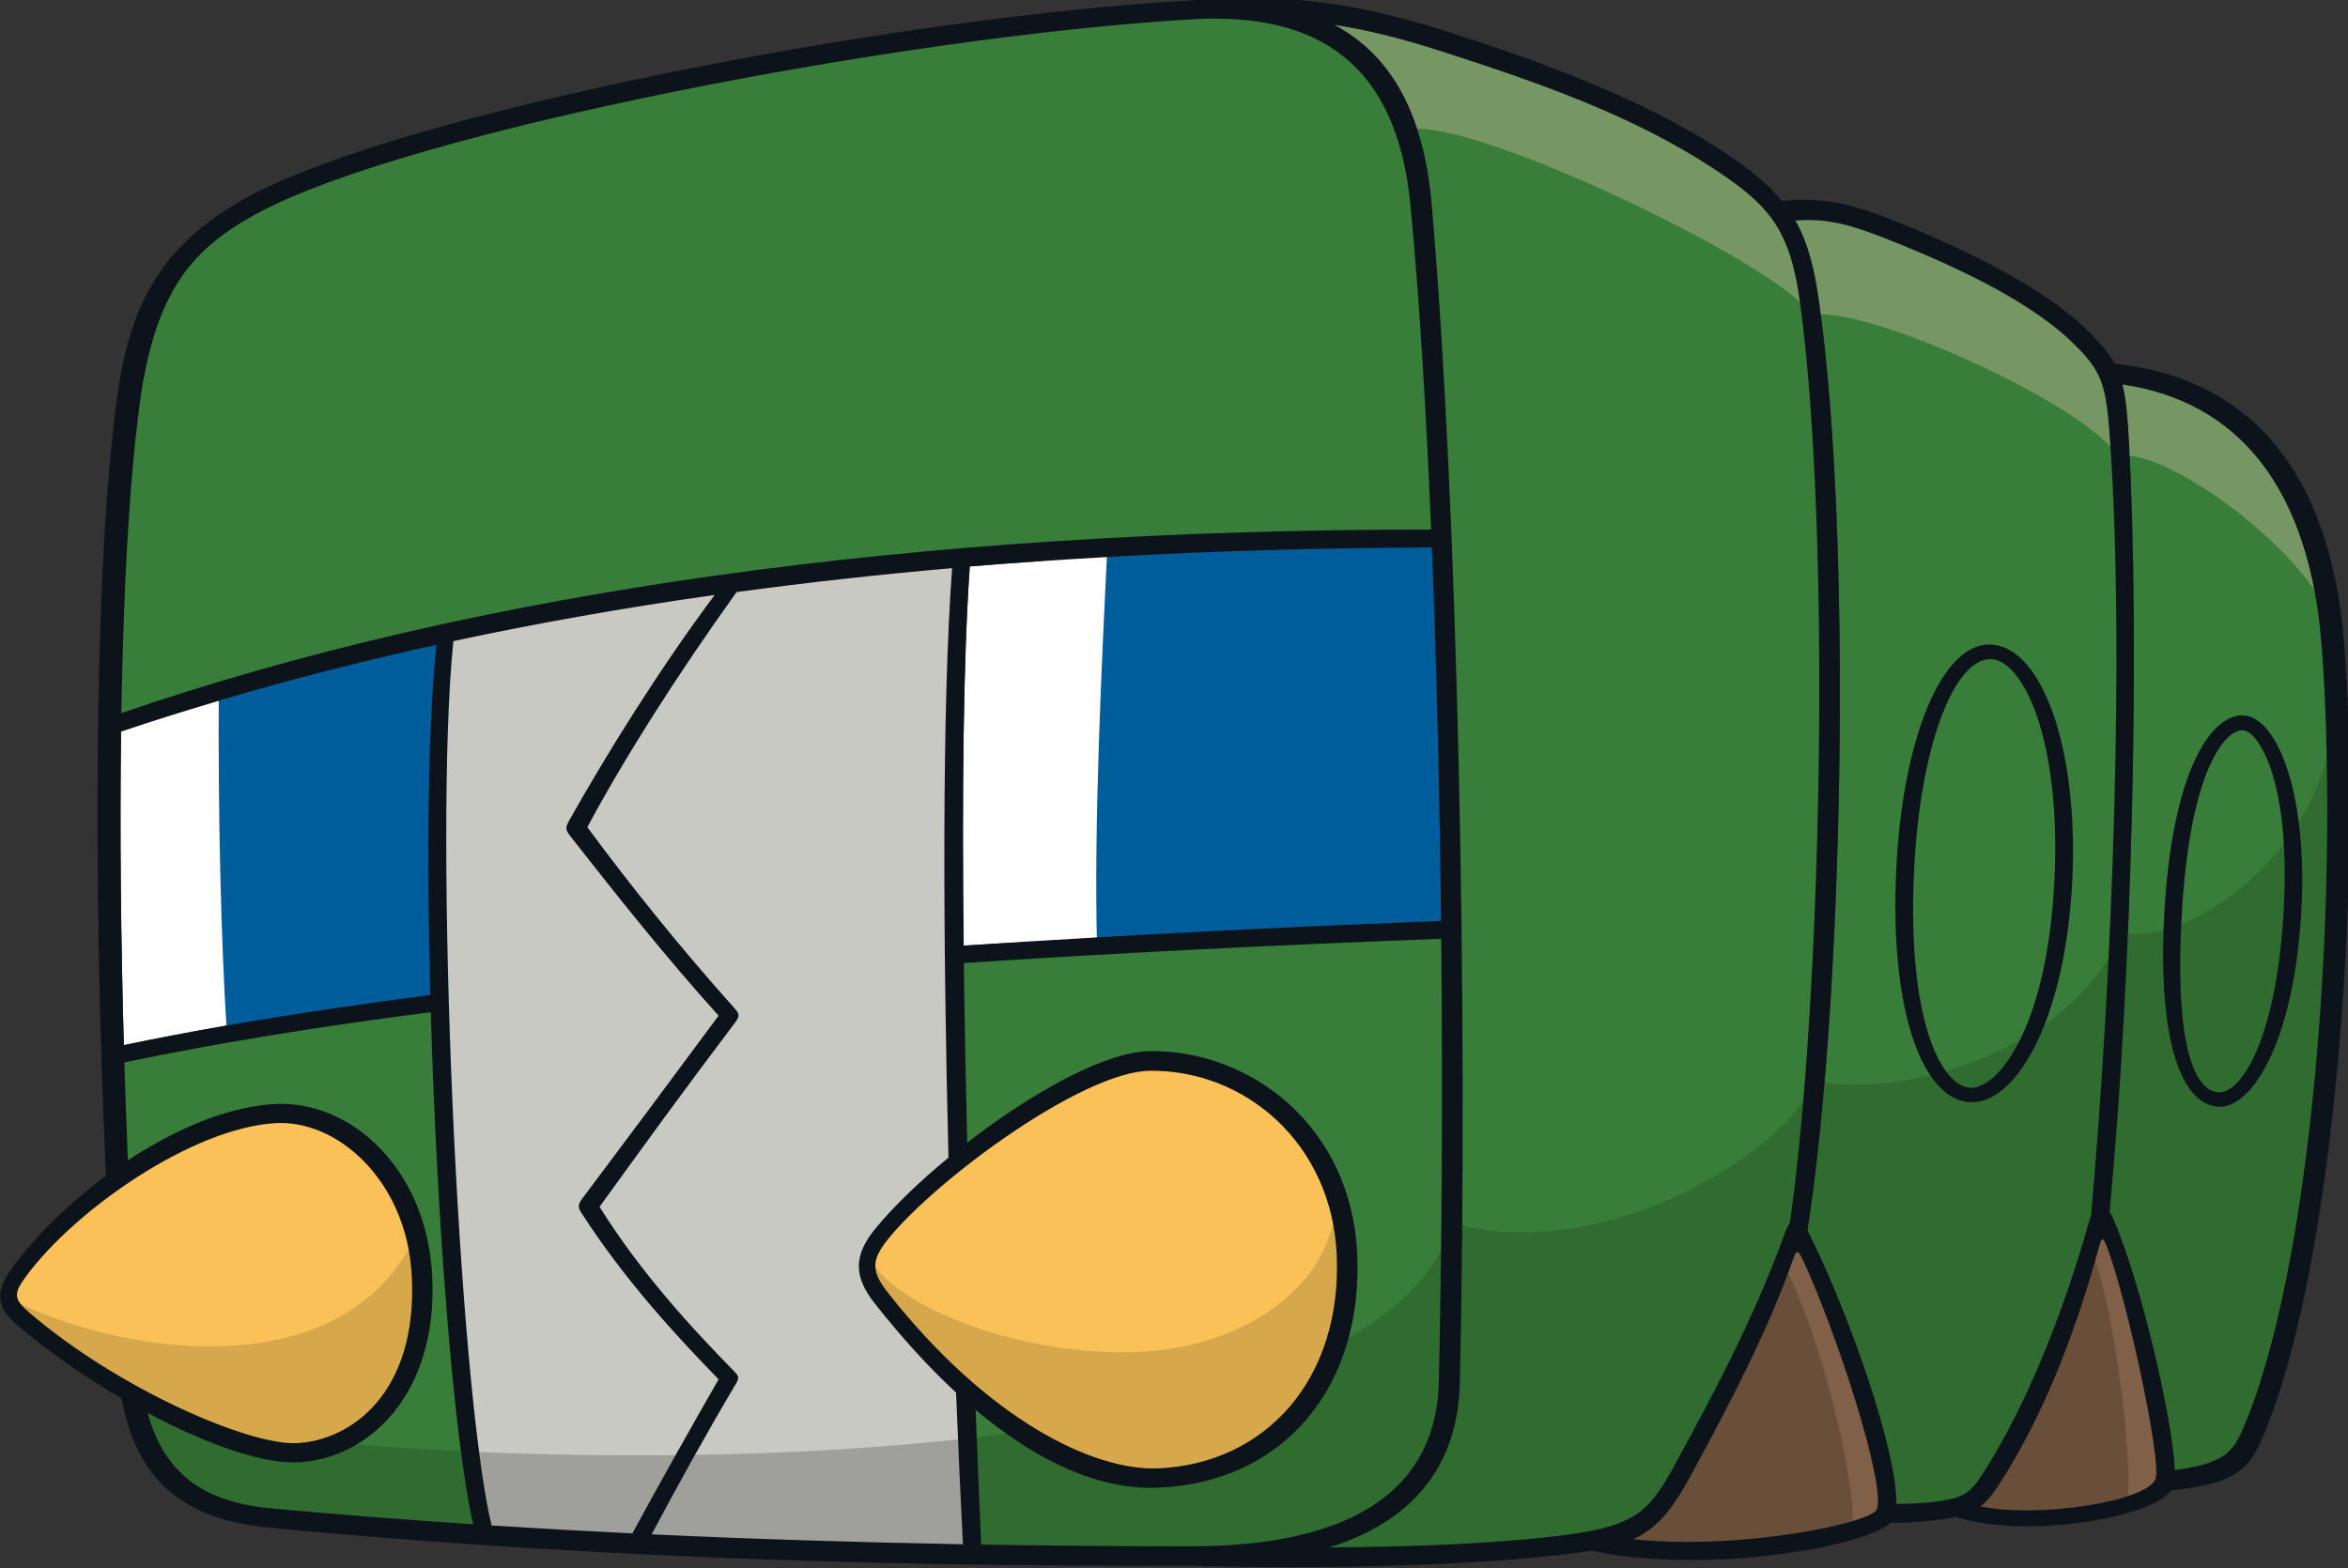
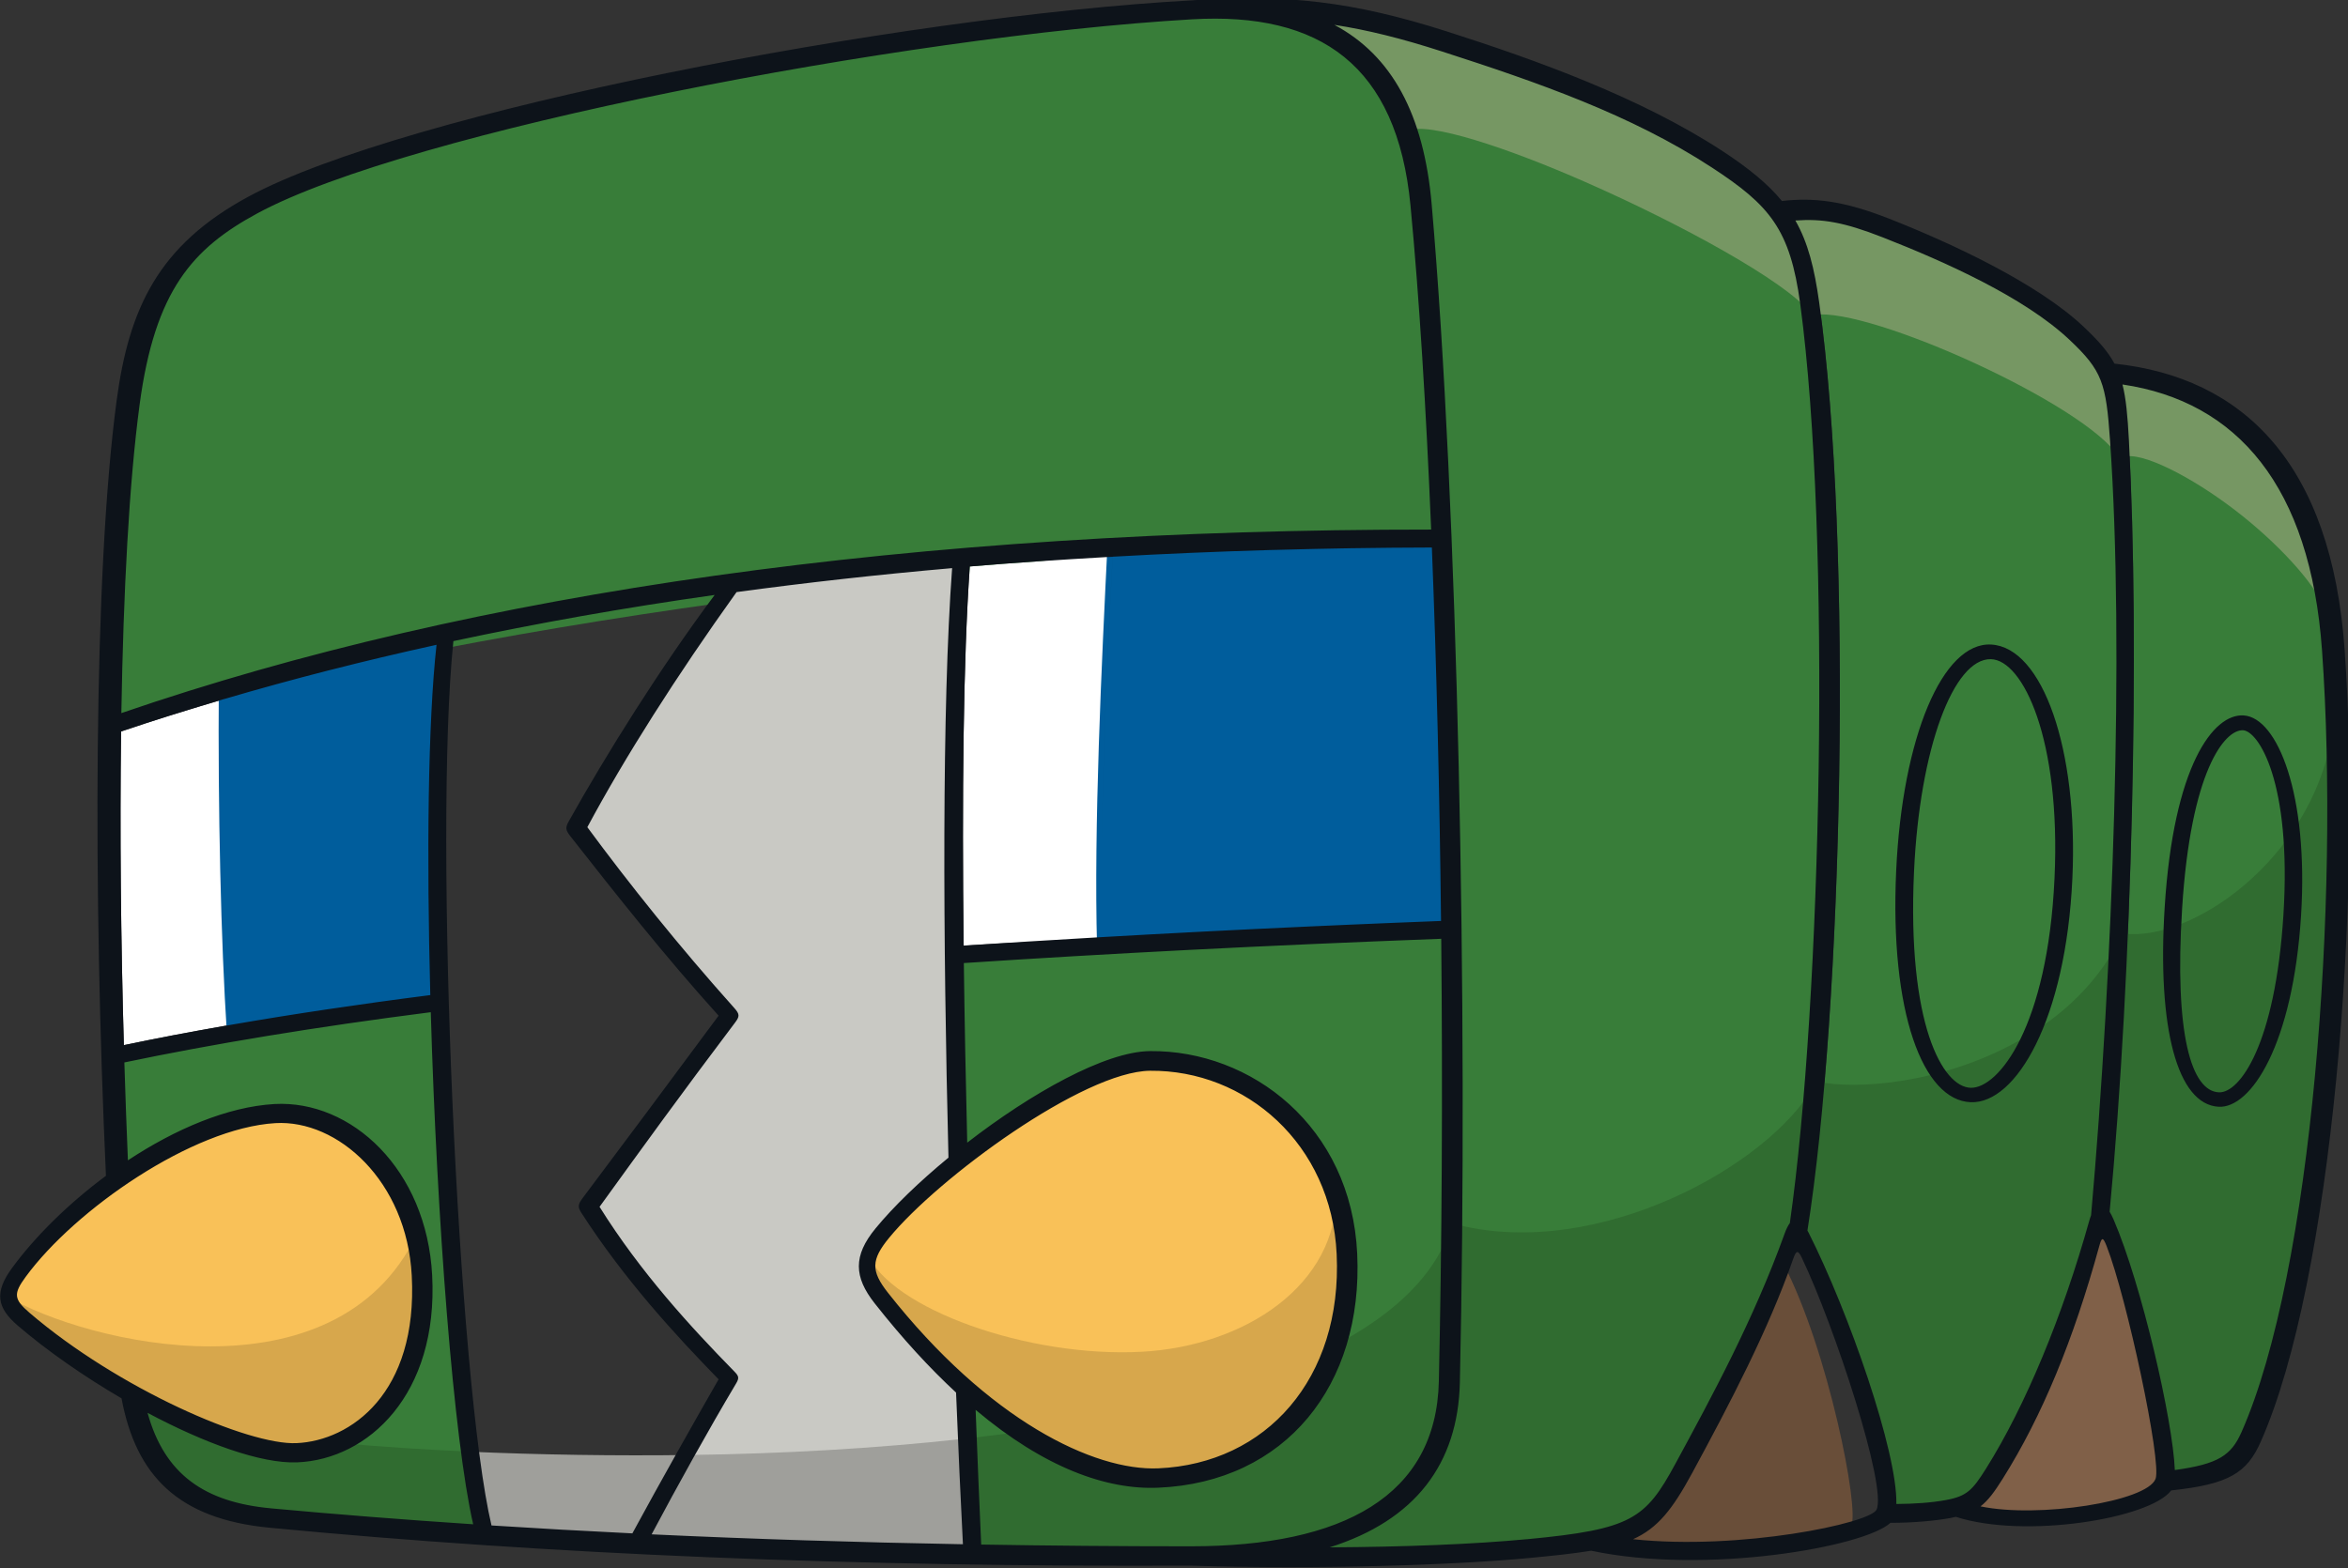
<svg xmlns="http://www.w3.org/2000/svg" version="1.1" viewBox="0 0 164.06 109.59" xml:space="preserve">
  <rect x="0" y="0" width="164.06" height="109.59" fill="#333333" stroke="none" />
  <defs>
    <clipPath id="clipPath3350">
      <path d="M 0,841.89 H 595.28 V 0 H 0 Z" />
    </clipPath>
    <clipPath id="clipPath22911">
      <path d="M 0,841.89 H 595.28 V 0 H 0 Z" />
    </clipPath>
    <clipPath id="clipPath22896">
      <path d="M 0,841.89 H 595.28 V 0 H 0 Z" />
    </clipPath>
    <clipPath id="clipPath22881">
      <path d="M 0,841.89 H 595.28 V 0 H 0 Z" />
    </clipPath>
    <clipPath id="clipPath22866">
-       <path d="M 0,841.89 H 595.28 V 0 H 0 Z" />
-     </clipPath>
+       </clipPath>
    <clipPath id="clipPath22836">
      <path d="M 0,841.89 H 595.28 V 0 H 0 Z" />
    </clipPath>
    <clipPath id="clipPath22806">
      <path d="M 0,841.89 H 595.28 V 0 H 0 Z" />
    </clipPath>
    <clipPath id="clipPath22791">
-       <path d="M 0,841.89 H 595.28 V 0 H 0 Z" />
-     </clipPath>
+       </clipPath>
    <clipPath id="clipPath22776">
      <path d="M 0,841.89 H 595.28 V 0 H 0 Z" />
    </clipPath>
    <clipPath id="clipPath22761">
      <path d="M 0,841.89 H 595.28 V 0 H 0 Z" />
    </clipPath>
    <clipPath id="clipPath22746">
      <path d="M 0,841.89 H 595.28 V 0 H 0 Z" />
    </clipPath>
    <clipPath id="clipPath22731">
      <path d="M 0,841.89 H 595.28 V 0 H 0 Z" />
    </clipPath>
    <clipPath id="clipPath22716">
      <path d="M 0,841.89 H 595.28 V 0 H 0 Z" />
    </clipPath>
    <clipPath id="clipPath22701">
      <path d="M 0,841.89 H 595.28 V 0 H 0 Z" />
    </clipPath>
    <clipPath id="clipPath22686">
      <path d="M 0,841.89 H 595.28 V 0 H 0 Z" />
    </clipPath>
    <clipPath id="clipPath22671">
      <path d="M 0,841.89 H 595.28 V 0 H 0 Z" />
    </clipPath>
    <clipPath id="clipPath22656">
      <path d="M 0,841.89 H 595.28 V 0 H 0 Z" />
    </clipPath>
    <clipPath id="clipPath22641">
      <path d="M 0,841.89 H 595.28 V 0 H 0 Z" />
    </clipPath>
    <clipPath id="clipPath22626">
      <path d="M 0,841.89 H 595.28 V 0 H 0 Z" />
    </clipPath>
    <clipPath id="clipPath22611">
-       <path d="M 0,841.89 H 595.28 V 0 H 0 Z" />
-     </clipPath>
+       </clipPath>
    <clipPath id="clipPath22596">
      <path d="M 0,841.89 H 595.28 V 0 H 0 Z" />
    </clipPath>
    <clipPath id="clipPath22581">
      <path d="M 0,841.89 H 595.28 V 0 H 0 Z" />
    </clipPath>
    <clipPath id="clipPath22566">
      <path d="M 0,841.89 H 595.28 V 0 H 0 Z" />
    </clipPath>
    <clipPath id="clipPath22551">
      <path d="M 0,841.89 H 595.28 V 0 H 0 Z" />
    </clipPath>
    <clipPath id="clipPath22536">
      <path d="M 0,841.89 H 595.28 V 0 H 0 Z" />
    </clipPath>
  </defs>
  <path transform="matrix(.353 0 0 -.353 -21.55 195.31)" d="m279.93 442.99c-0.059-3e-3 -0.117-7e-3 -0.176-0.011 0.059 4e-3 0.117 8e-3 0.176 0.011" clip-path="url(#clipPath22536)" fill="#fff" />
  <path transform="matrix(.353 0 0 -.353 -21.55 195.31)" d="m296.74 245.03c30.128 0 50.499 11.005 51.006 33.723 0.602 26.826 0.771 60.257 0.471 90.775-35.186-1.324-69.722-3.357-98.075-5.227 0.148-11.73 0.803-27.933 1.093-39.769 12.576 9.733 28.533 18.673 37.459 18.758 19.979 0.189 37.719-13.193 38.891-38.46 1.203-25.982-12.079-45.006-37.25-46.091-10.265-0.458-24.057 6.91-37.65 18.362 0.372-9.802 1.381-23.444 1.737-31.306 13.581-0.225 28.245-0.555 42.318-0.555" clip-path="url(#clipPath22686)" fill="#387d39" />
  <g fill="#fff">
    <path transform="matrix(.353 0 0 -.353 -21.55 195.31)" d="m251.79 366.07c8.354 0.552 16.971 1.082 25.827 1.595-8.856-0.513-17.473-1.043-25.827-1.595" clip-path="url(#clipPath22551)" />
    <path transform="matrix(.353 0 0 -.353 -21.55 195.31)" d="m337.22 370.59c-0.785-0.031-1.553-0.065-2.334-0.098 0.781 0.033 1.549 0.067 2.334 0.098" clip-path="url(#clipPath22566)" />
    <path transform="matrix(.353 0 0 -.353 -21.55 195.31)" d="m328.39 370.22c-2.365-0.102-4.698-0.206-7.026-0.311 2.327 0.105 4.662 0.209 7.026 0.311" clip-path="url(#clipPath22581)" />
    <path transform="matrix(.353 0 0 -.353 -21.55 195.31)" d="m253.01 441.14c4.425 0.371 8.899 0.705 13.407 1.014-4.509-0.308-8.982-0.643-13.407-1.014" clip-path="url(#clipPath22596)" />
    <path transform="matrix(.353 0 0 -.353 -21.55 195.31)" d="m344.47 444.89c-5.459-0.012-10.871-0.062-16.238-0.146 5.367 0.084 10.779 0.134 16.238 0.146" clip-path="url(#clipPath22611)" />
    <path transform="matrix(.353 0 0 -.353 -21.55 195.31)" d="m278.97 367.74c12.996 0.746 26.564 1.447 40.827 2.096-14.264-0.649-27.831-1.35-40.827-2.096" clip-path="url(#clipPath22626)" />
    <path transform="matrix(.353 0 0 -.353 -21.55 195.31)" d="m312.34 444.39c0.537 0.016 1.087 0.021 1.625 0.037-0.538-0.016-1.088-0.021-1.625-0.037" clip-path="url(#clipPath22641)" />
  </g>
  <g fill="#387d39">
    <path transform="matrix(.353 0 0 -.353 -21.55 195.31)" d="m83.769 343.99c0.199-6.527 1.277-15.532 1.545-21.909 9.378 6.193 20.759 10.399 30.075 10.937 15.212 0.821 28.42-11.235 29.518-32.245 1.236-23.571-11.187-34.764-25.252-35.332-7.138-0.288-20 3.995-31.294 10.012 3.385-12.221 13.002-21.277 26.123-22.488 12.931-1.194 28.814-2.031 42.544-2.941-3.885 16.893-7.191 63.74-9.868 104.76-22.923-2.927-45.8-6.941-63.18-10.58" clip-path="url(#clipPath22656)" />
    <path transform="matrix(.353 0 0 -.353 -21.55 195.31)" d="m342.14 514.27c-2.653 27.83-19.202 38.567-44.481 37.099-57.336-3.333-156.91-22.51-186.86-38.73-12.752-6.908-21.4-17.225-24.43-39.859-2.078-15.527-2.584-39.178-2.985-63.202 72.763 20.495 161.4 32.173 263.68 37.181-0.996 23.884-3.192 49.487-4.93 67.722" clip-path="url(#clipPath22671)" />
    <path transform="matrix(.353 0 0 -.353 -21.55 195.31)" d="m419.29 492.88c-1.993 14.842-7.936 19.773-19.418 27.273-15.973 10.434-34.509 16.868-53.476 22.982-7.95 2.564-14.648 4.233-21.215 5.243 11.371-6.062 15.607-18.151 17.153-35.952 5.179-59.631 6.599-158.89 4.947-232.62-0.362-16.139-10.725-26.473-27.048-33.723 15.146 0.097 32.505-0.011 43.093 0.989 20.738 1.958 24.901 5.258 30.849 16.238 7.132 13.167 15.622 27.932 21.828 45.155 0.321 0.891 0.872 1.15 1.227 1.618 6.287 43.926 8.249 136.51 2.061 182.59" clip-path="url(#clipPath22701)" />
  </g>
  <path d="m101.02 85.37c9.582 2.972 21.69-3.259 25.449-9.016l-0.714 7.546-0.432 2.422-1.124 3.2-4.238 8.822-4.411 7.351-2.249 1.384-4.67 0.865-15.827 0.865-2.162-0.346-0.086-0.692 3.287-0.778 3.2-1.557 1.816-2.162 1.643-2.162 0.346-2.941 0.432-5.622v-3.978z" fill="#306c30" />
  <path transform="matrix(.353 0 0 -.353 -21.55 195.31)" d="m469.35 379.35c-1.293-27.926-9.463-42.947-18.433-42.602-9.467 0.363-14.37 16.086-13.071 44.185 1.217 26.331 7.681 43.809 17.336 43.272 10.178-0.566 15.558-19.278 14.378-44.855m10.934 86.975c-0.796 11.445-3.306 13.556-9.825 19.699-8.955 8.438-24.732 15.48-36.949 20.273-7.761 3.044-11.964 3.72-17.307 3.343 2.518-4.41 3.771-9.464 4.723-16.269 6.7-47.921 4.633-139.85-2.335-183.73 0.069-0.128 0.136-0.223 0.206-0.36 7.946-15.716 17.628-43.452 17.395-53.77 3.593 0.033 6.824 0.237 9.84 0.786 4.123 0.75 5.248 1.988 7.898 6.199 7.84 12.471 15.228 30.39 20.451 49.108 0.112 0.404 0.234 0.737 0.357 1.069 4.312 48.678 8.249 112.67 5.397 153.65" clip-path="url(#clipPath22716)" fill="#387d39" />
  <path transform="matrix(.353 0 0 -.353 -21.55 195.31)" d="m454.71 424.25c-7.396 0.172-15.354-19.159-16.478-43.489-1.399-30.25 7.346-44.616 12.912-44.745 5.468-0.127 16.48 13.905 17.847 43.405 1.274 27.56-7.951 44.893-14.281 45.039" clip-path="url(#clipPath22731)" fill="#387d39" />
  <path d="m126.53 75.474c2.312 0.722 8.114 0.459 13.412-2.148 2.996-1.474 5.831-3.623 7.783-6.95l0.148 3.655-0.428 6.36-0.734 8.684-1.896 5.932-3.975 9.173-2.507 4.342-1.345 0.734-5.076 0.306-0.489-2.813-1.59-6.421-1.712-4.954-2.507-5.382 0.673-5.565z" fill="#306c30" />
  <path transform="matrix(.353 0 0 -.353 -21.55 195.31)" d="m500.51 335.33c4.061-0.129 13.008 10.88 14.627 36.618 1.658 26.446-7.334 38.351-10.341 38.445-3.619 0.114-11.58-9.737-13.293-36.977-1.561-24.863 3.492-37.91 9.007-38.085" clip-path="url(#clipPath22746)" fill="#387d39" />
-   <path transform="matrix(.353 0 0 -.353 -21.55 195.31)" d="m490.99 373.66c1.757 28.009 7.935 36.687 13.95 36.294 6.733-0.422 11.806-14.083 10.309-37.918-1.604-25.556-8.644-36.979-15.063-36.613-8.162 0.465-10.701 14.286-9.195 38.237m-12.371-60.294c0.257-0.429 0.518-0.924 0.781-1.535 5.573-12.957 11.731-39.766 12.125-49.606 8.678 1.176 11.184 2.966 13.187 7.496 14.052 31.725 21.144 105.27 17.634 154.76-2.308 32.559-18.506 49.35-41.187 52.685 0.709-2.796 1.019-6.222 1.277-11.063 2.148-40.438 0.713-104.73-3.817-152.73" clip-path="url(#clipPath22761)" fill="#387d39" />
+   <path transform="matrix(.353 0 0 -.353 -21.55 195.31)" d="m490.99 373.66m-12.371-60.294c0.257-0.429 0.518-0.924 0.781-1.535 5.573-12.957 11.731-39.766 12.125-49.606 8.678 1.176 11.184 2.966 13.187 7.496 14.052 31.725 21.144 105.27 17.634 154.76-2.308 32.559-18.506 49.35-41.187 52.685 0.709-2.796 1.019-6.222 1.277-11.063 2.148-40.438 0.713-104.73-3.817-152.73" clip-path="url(#clipPath22761)" fill="#387d39" />
  <path d="m147.94 65.176c4.441 0.989 12.918-4.366 14.854-13.038l0.065 16.108-0.519 8.735-2.551 15.049-1.643 6.616-1.47 2.897-1.297 1.211-2.768 0.476h-1.297l-0.432-3.07-0.692-5.059-2.249-7.913-1.384-2.032 1.038-8.951z" fill="#306c30" />
  <path transform="matrix(.353 0 0 -.353 -21.55 195.31)" d="m178.26 313.54c-0.738 1.145-1.382 1.028-0.422 2.306 9.341 12.43 16.626 22.457 26.929 36.347-10.648 11.785-20.267 24.449-29.14 35.762-0.944 1.204-0.801 1.46-0.096 2.72 7.463 13.334 18.243 31.546 29.09 46.085-17.936-2.532-38.946-5.808-55.508-9.349-3.937-37.977 2.614-148.24 9.23-176.15 9.126-0.586 18.426-1.107 27.881-1.569 5.821 10.725 13.577 21.253 18.754 30.29-8.717 8.948-18.053 20.458-26.507 33.559" clip-path="url(#clipPath22791)" fill="#c9c9c4" />
  <path transform="matrix(.353 0 0 -.353 -21.55 195.31)" d="m95.332 348.31c7e-3 1e-3 0.015 3e-3 0.022 4e-3 3.355 0.642 6.811 1.273 10.359 1.894l4.008 0.23s-2.278 44.136-2.032 65.109l-1.139-0.332c-3.22-0.957-8.908-2.666-12.072-3.664-3.186-1.006-6.343-2.032-9.461-3.087-0.267-19.802-0.052-41.133 0.545-62.105 3.16 0.659 6.419 1.309 9.77 1.951" clip-path="url(#clipPath22806)" fill="#fff" />
  <path d="m15.289 47.831c-0.068 8.709 0.148 18.02 0.565 24.401l14.846-2.202-0.183-10.335 0.489-15.717z" fill="#005d9c" />
  <path transform="matrix(.353 0 0 -.353 -21.55 195.31)" d="m277.62 367.66 6.908 0.08c-0.072 20.385-0.119 47.079 1.444 75.25 6.184 0 4.517 1.421 0 1.505-4.475-0.257-15.139-2.047-19.554-2.349-4.507-0.308-8.982-0.642-13.406-1.013-1.306-18.441-1.551-45.745-1.223-75.068 8.354 0.552 23.883 1.162 32.739 1.675z" clip-path="url(#clipPath22836)" fill="#fff" />
  <path d="m77.406 37.63c-0.447 8.958-0.984 20.194-0.753 28.515l24.796-1.099-0.951-27.762z" fill="#005d9c" />
  <path transform="matrix(.353 0 0 -.353 -21.55 195.31)" d="m414.3 304.46c-4.957-14.179-10.838-29.03-18.321-42.84-3.885-7.175-10.177-11.727-15.059-13.929 21.197-2.241 52.394 3.148 53.666 5.844 2.126 4.501-10.583 40-17.098 53.657-0.766 1.605-2.799-1.018-3.399-2.732" clip-path="url(#clipPath22866)" fill="#806048" />
  <path transform="matrix(.353 0 0 -.353 -21.55 195.31)" d="m475.09 307.58c-5.078-18.469-11.07-33.586-18.886-46.014-1.622-2.58-4.329-5.759-5.871-6.948 11.41-2.394 37.371 0.311 39.07 4.81 1.274 3.375-6.316 39.024-10.315 49.245-0.751 1.918-3.295 0.696-3.787-1.093" clip-path="url(#clipPath22881)" fill="#806048" />
  <path transform="matrix(.353 0 0 -.353 -21.55 195.31)" d="m145.29 300.93c-0.982 18.73-17.385 32.833-29.749 32.096-16.41-0.977-40.487-17.539-50.233-30.827-2.469-3.366-3.263-6.965-0.097-9.678 17.542-15.037 45.063-27.521 54.548-27.066 10.656 0.479 26.75 12.169 25.53 35.475" clip-path="url(#clipPath22896)" fill="#f9c158" />
  <path transform="matrix(.353 0 0 -.353 -21.55 195.31)" d="m235.99 309.9c-3.557-4.337-3.419-10.331-0.02-14.648 19.93-25.317 41.655-35.753 54.374-35.2 21.332 0.923 38.543 20.292 37.401 44.921-1.015 21.904-21.013 39.245-39.884 39.065-13.19-0.127-41.857-22.191-51.659-34.137" clip-path="url(#clipPath22911)" fill="#f9c158" />
  <path transform="matrix(.353 0 0 -.353 -21.55 195.31)" d="m235.65 296.08c-4.125 5.24-4.491 7.939-0.057 13.342 3.573 4.356 9.105 8.857 14.871 13.612-1.084 43.297-0.891 91.896 1.146 119.46-14.623-1.28-31.583-2.865-45.407-4.743-11.944-16.68-22.942-34.368-30.38-48.232 8.375-11.354 17.564-23.842 28.453-36.011 1.111-1.241 0.861-1.677-0.073-2.915-11.027-14.618-17.436-23.583-26.594-36.24 8.108-12.989 18.099-24.058 26.657-32.792 0.93-0.95 0.601-1.937-0.068-3.061-5.539-9.304-11.248-19.563-16.492-29.418 19.86-0.929 44.644-2.212 65.831-2.594-0.457 8.818-0.71 20.667-1.148 31.716-5.212 4.824-11.437 11.084-16.951 18.088" clip-path="url(#clipPath22776)" fill="#c9c9c4" />
  <path d="m33.497 107.13-0.826-5.68c-12.259-0.542-21.949-1.945-24.021-4.066l0.779 1.299 0.518 1.557 0.605 1.988 1.645 1.557 1.988 1.039 2.336 1.123 2.248 0.174 5.104 0.346z" fill="#306c30" />
  <path d="m67.723 108.55-0.467-7.981c-6.151 0.678-12.593 1.032-18.885 1.121-5.461 0.077-10.767-0.014-15.701-0.232l0.826 5.68 12.947 0.893 20.93 0.52z" fill="#9f9f9b" />
  <path d="m101.15 86.408c-3.282 8.177-17.518 12.355-33.891 14.16l0.467 7.981h12.451l5.881 0.26 5.967-1.039 5.104-2.422 3.459-3.805 0.605-4.498z" fill="#306c30" />
  <path d="m60.605 87.643c1.675 3.826 11.225 7.267 19.185 6.835 7.14-0.387 13.704-4.632 13.587-11.253l0.558 5.947-0.795 4.954-2.324 5.015-4.22 2.691-4.954 1.407-3.975-0.245-3.486-1.284-3.364-2.018-2.997-2.446-3.547-3.302-3.364-3.975-0.421-0.715z" fill="#d7a74c" />
  <path d="m0.429 90.579c5.59 3.317 23.003 7.507 28.682-4.281l0.183 2.813v2.446l-0.367 2.507-0.856 2.568-1.407 1.712-1.529 1.345-1.59 1.162-1.712 0.673h-2.202l-3.731-1.04-2.813-1.284-3.975-1.774-3.914-2.691-3.669-2.385z" fill="#d7a74c" />
  <g fill="#769763">
    <path d="m98.307 9.151c1.463-0.699 7.157 1.238 12.436 3.558 6.808 2.992 13.972 6.942 15.704 9.097l-0.896-5.347-2.385-3.119-5.993-3.914-12.231-5.382-7.339-2.263-6.788-1.162 0.673 1.101 2.752 1.651 2.385 2.446z" />
    <path d="m126.47 22.071c3.204-0.981 18.214 5.667 21.3 9.49l-0.263-4.95-1.59-3.058-5.565-3.547-6.544-3.302-6.666-2.018-2.63 0.245 1.04 2.568 0.673 2.324z" />
    <path d="m148.38 31.937c1.282-0.399 4.767 1.411 7.738 3.68 3.055 2.334 5.588 5.156 6.176 6.694l-2.249-8.357-3.373-4.195-5.103-2.854-4.368-0.822 0.476 2.638z" />
  </g>
  <path d="m124.61 88.319c3.148 6.047 5.342 17.282 4.736 18.283l-4.22 1.284-6.238 0.245-5.259-0.122-1.468-0.673 2.874-1.162 2.263-2.813 2.385-4.526 2.263-4.648 1.835-3.669z" fill="#694e39" />
-   <path d="m146.12 87.194c2.003 5.772 2.908 15.931 2.51 17.679l-4.243 0.908-4.368 0.259-2.854-0.735 1.816-2.162 2.292-3.978 1.989-4.584 1.816-4.108z" fill="#694e39" />
  <path transform="matrix(.353 0 0 -.353 -21.55 195.31)" d="m504.72 269.72c-2.003-4.529-4.51-6.319-13.188-7.495-0.393 9.84-6.551 36.648-12.124 49.605-0.263 0.612-0.524 1.107-0.782 1.536 4.531 48.004 5.966 112.29 3.818 152.73-0.258 4.841-0.569 8.268-1.278 11.064 22.682-3.336 37.195-20.126 39.503-52.686 3.51-49.487-1.897-123.03-15.949-154.76m-17.005-9.24c-1.699-4.499-23.236-7.836-34.646-5.443 1.542 1.19 2.774 2.894 4.396 5.474 7.816 12.428 14.019 27.545 19.097 46.014 0.492 1.789 0.719 1.958 1.47 0.04 3.999-10.221 10.957-42.71 9.683-46.085m-41.466-4.188c-3.015-0.549-6.247-0.753-9.84-0.786 0.233 10.318-9.449 38.054-17.395 53.77-0.069 0.137-0.137 0.232-0.206 0.36 6.969 43.879 9.035 135.81 2.335 183.73-0.951 6.804-2.205 11.858-4.723 16.268 5.343 0.377 9.546-0.299 17.307-3.343 12.218-4.793 27.994-11.835 36.949-20.273 6.52-6.143 7.241-8.552 8.037-19.997 2.852-40.98 0.554-104.67-3.758-153.35-0.123-0.332-0.245-0.665-0.357-1.069-5.223-18.718-12.61-36.637-20.451-49.108-2.65-4.211-3.775-5.449-7.898-6.199m-13.763-1.918c-1.273-2.696-26.993-8.085-48.19-5.843 4.883 2.202 7.804 5.911 11.689 13.085 7.482 13.81 15.048 28.241 20.006 42.419 0.599 1.714 0.948 1.809 1.713 0.205 6.515-13.658 16.908-45.365 14.782-49.866m-69.167-5.837c-10.588-1-23.944-1.524-39.09-1.621 16.955 5.355 25.422 16.532 25.784 32.67 1.652 73.729-0.4 173.62-5.579 233.25-1.546 17.801-7.889 29.469-19.26 35.531 6.567-1.009 13.265-2.679 21.215-5.242 18.967-6.115 37.503-12.549 53.476-22.982 11.482-7.501 15.529-12.22 17.522-27.063 6.188-46.07 4.226-138.03-2.061-181.96-0.355-0.468-0.695-1.147-1.016-2.039-6.206-17.222-14.486-32.409-21.617-45.576-5.948-10.979-8.636-13.016-29.374-14.974m-66.578-1.403c-14.073 0-27.893 0.119-41.475 0.344-0.356 7.862-0.733 16.869-1.104 26.671 13.593-11.451 25.909-15.871 36.174-15.413 25.171 1.085 40.561 20.32 39.358 46.302-1.172 25.267-21.02 40.334-40.998 40.145-8.927-0.085-23.619-8.393-36.195-18.126-0.29 11.836-0.524 23.826-0.672 35.556 28.352 1.87 59.307 3.482 94.494 4.806 0.299-30.518 0.13-60.789-0.471-87.615-0.508-22.718-18.983-32.67-49.111-32.67m-106.71 2.367c5.244 9.856 11.164 20.535 16.703 29.839 0.669 1.124 0.577 1.48-0.353 2.43-8.558 8.733-18.549 19.592-26.657 32.581 9.158 12.656 15.778 21.833 26.805 36.451 0.934 1.237 0.973 1.674-0.138 2.915-10.889 12.169-20.71 24.445-29.085 35.8 7.438 13.863 17.593 29.866 29.537 46.546 13.824 1.879 28.045 3.463 42.668 4.744-2.038-27.563-1.809-73.422-0.725-116.72-5.766-4.755-10.877-9.677-14.45-14.032-4.434-5.403-4.279-9.577-0.154-14.817 5.514-7.004 10.895-12.843 16.108-17.667 0.438-11.049 0.902-21.213 1.359-30.032-21.187 0.382-41.758 1.034-61.618 1.962m-31.694 1.756c-6.616 27.909-11.482 137.12-7.545 175.1 16.562 3.542 33.781 6.606 51.717 9.139-10.848-14.539-21.416-31.488-28.88-44.822-0.705-1.26-0.637-1.726 0.307-2.931 8.873-11.313 18.703-23.765 29.351-35.55-10.303-13.891-17.587-23.706-26.928-36.136-0.961-1.278-0.949-1.794-0.211-2.939 8.454-13.1 18.422-23.978 27.139-32.926-5.176-9.037-11.248-19.777-17.069-30.501-9.455 0.462-18.755 0.982-27.881 1.568m-43.643 3.389c-13.122 1.211-21.054 6.686-24.439 18.907 11.295-6.018 22.471-10.089 29.61-9.801 14.064 0.568 27.962 13.446 26.727 37.017-1.099 21.01-15.992 34.751-31.204 33.93-9.316-0.539-19.644-4.956-29.021-11.148-0.269 6.377-0.503 12.854-0.703 19.381 17.381 3.639 37.729 7.02 60.652 9.948 1.202-41.017 4.509-84.493 8.394-101.39-13.73 0.911-27.085 1.958-40.016 3.153m-47.795 38.715c-3.166 2.713-3.215 3.784-0.746 7.15 9.746 13.288 32.98 29.429 49.39 30.406 12.364 0.737 26.028-11.469 27.01-30.2 1.22-23.306-12.135-32.679-22.791-33.158-9.485-0.455-35.321 10.765-52.863 25.802m18.117 115.1c3.118 1.055 6.275 2.081 9.461 3.087 3.164 0.998 6.359 1.973 9.579 2.93l1.376 0.419 1.62-64.461c-3.549-0.621-8.344-1.484-11.699-2.125-7e-3 -1e-3 -0.015-3e-3 -0.022-4e-3 -3.351-0.642-6.61-1.292-9.77-1.951-0.597 20.971-0.812 42.303-0.545 62.105m61.206-52.192c-3.52-0.449-6.98-0.909-10.38-1.379-2.971-0.41-5.874-0.831-8.753-1.256-0.4-0.058-0.818-0.115-1.216-0.175-6.529-0.972-12.804-1.982-18.821-3.023-2e-3 0.012-1.62 64.461-1.62 64.461l-0.013-0.016c5e-3 1e-3 0.01 3e-3 0.015 4e-3 6.727 1.982 13.589 3.868 20.586 5.657 0.235 0.06 0.476 0.116 0.711 0.175 3.263 0.83 6.55 1.644 9.871 2.431 3.584 0.85 7.201 1.676 10.853 2.476-1.713-15.573-1.967-41.68-1.233-69.355m135.06 86.727 4e-3 0.071c10.177 0.572 20.522 1.014 31.045 1.32 0.537 0.016 1.087 0.022 1.625 0.037 4.727 0.131 9.477 0.243 14.276 0.318 5.367 0.084 10.779 0.133 16.238 0.146 0.939-23.546 1.538-48.782 1.814-73.942-3.053-0.118-6.075-0.238-9.067-0.36-0.785-0.031-1.553-0.065-2.334-0.097-2.175-0.09-4.35-0.18-6.493-0.273-2.364-0.101-4.699-0.206-7.027-0.31-0.52-0.024-1.051-0.046-1.57-0.071-14.263-0.648-27.83-1.349-40.826-2.095-0.07 20.373 0.751 47.096 2.315 75.256m7.411-101.71c18.871 0.18 35.92-14.421 36.934-36.326 1.143-24.629-13.962-41.47-35.294-42.392-12.719-0.553-33.601 9.462-53.531 34.778-3.399 4.317-3.325 6.519 0.231 10.856 9.803 11.947 38.47 32.957 51.66 33.084m-11.078 26.371h-3e-3c-8.857-0.512-17.474-1.042-25.828-1.594-0.327 29.322-0.083 56.626 1.223 75.067 4.425 0.371 8.898 0.706 13.407 1.014 4.414 0.301 8.865 0.575 13.339 0.832 0.059 4e-3 1.476 0.07 1.535 0.072-1.564-28.17-2.392-54.924-2.321-75.308zm-188.93 105.54c3.03 22.634 10.528 30.933 23.28 37.84 29.945 16.221 127.72 35.099 185.06 38.432 25.278 1.467 40.563-9.059 43.216-36.889 1.739-18.235 3.091-40.257 4.087-64.141-102.28 0.048-189.24-12.261-259.26-36.338 0.401 24.025 1.538 45.569 3.617 61.096m436.46-48.593c-2.624 37.019-20.122 53.979-45.562 56.692-1.29 2.395-3.2 4.563-6.138 7.333-9.17 8.643-26.251 16.576-38.623 21.429-9.011 3.534-14.832 4.137-21.061 3.437-2.736 3.328-6.499 6.447-11.831 9.93-16.159 10.555-36.761 17.978-54.526 23.653-18.553 5.927-31.825 7.437-50.462 6.147h-9e-3c-58.234-3.224-155.68-22.057-186.77-38.896-17.806-9.645-23.591-22.123-26.032-40.36-4.601-34.372-4.645-98.038-2.112-153.48-7.398-5.493-13.961-11.946-18.578-18.242-3.526-4.807-3.046-7.845 1.117-11.415 5.883-5.042 13.112-10.07 20.547-14.409 2.859-15.322 11.235-23.881 29.277-25.612 55.116-5.291 115.79-7.796 182.2-7.514 8e-3 0 0.014 1e-3 0.021 1e-3 25.886-0.792 52.58 0.141 66.995 1.501 5.029 0.475 9.055 0.901 12.405 1.455 22.638-4.792 54.056 0.733 59.236 5.52 4.576-2e-3 8.931 0.42 11.878 0.958 0.388 0.07 0.716 0.155 1.068 0.233 13.615-4.41 38.428-0.365 42.626 5.232 11.438 1.203 14.99 3.458 17.74 9.668 14.163 31.981 20.118 107.03 16.592 156.74m-32.171-51.19c1.713 27.24 8.41 35.406 12.029 35.292 3.007-0.094 9.682-10.103 8.025-36.549-1.62-25.738-8.671-35.272-12.732-35.143-5.514 0.175-8.883 11.537-7.322 36.4m7.219-39.256c6.419-0.366 14.722 12.322 16.327 37.877 1.497 23.835-4.629 39.181-11.363 39.604-6.014 0.393-13.877-9.971-15.634-37.98-1.506-23.951 2.508-39.036 10.67-39.501m-32.473 45.265c-1.367-29.499-11.114-41.636-16.583-41.509-5.565 0.129-12.626 12.6-11.227 42.85 1.124 24.33 7.819 42.185 15.214 42.014 6.33-0.146 13.87-15.794 12.596-43.355m-12.531 46.25c-9.655 0.537-17.594-18.416-18.811-44.747-1.299-28.099 5.289-45.507 14.756-45.87 8.97-0.345 18.825 16.361 20.118 44.287 1.18 25.577-5.885 45.764-16.063 46.33" clip-path="url(#clipPath3350)" fill="#0d131a" />
</svg>